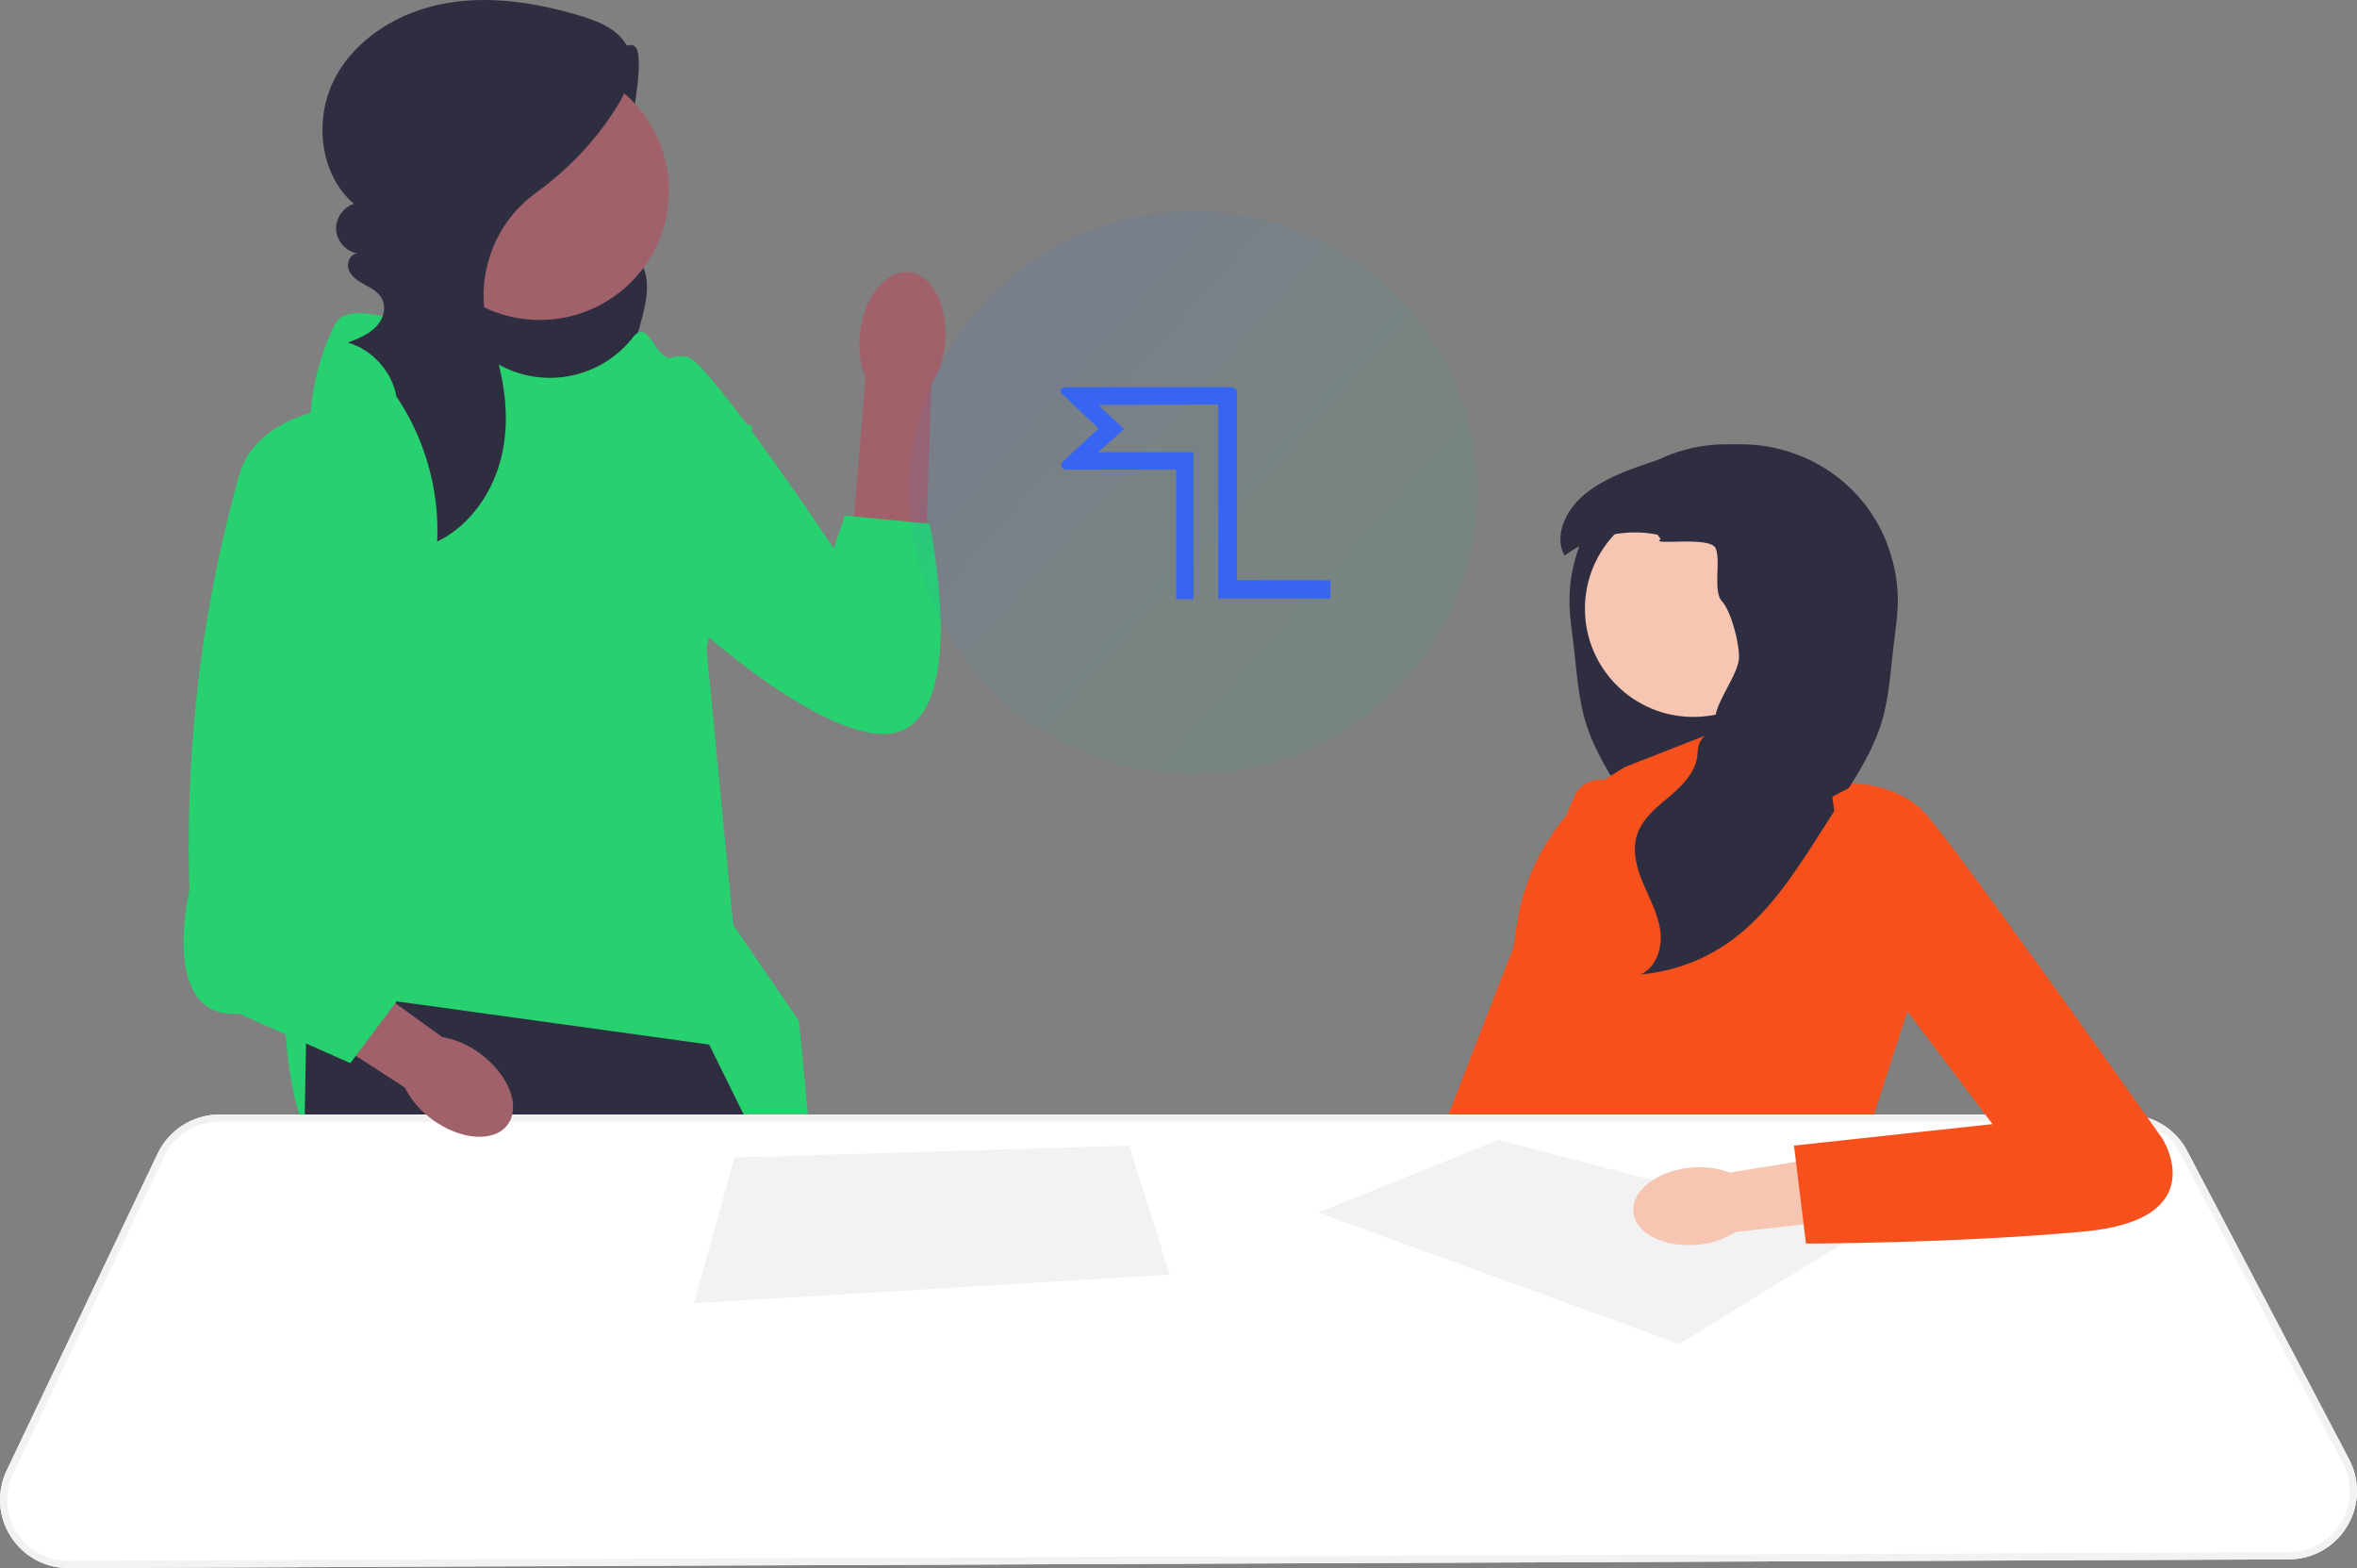
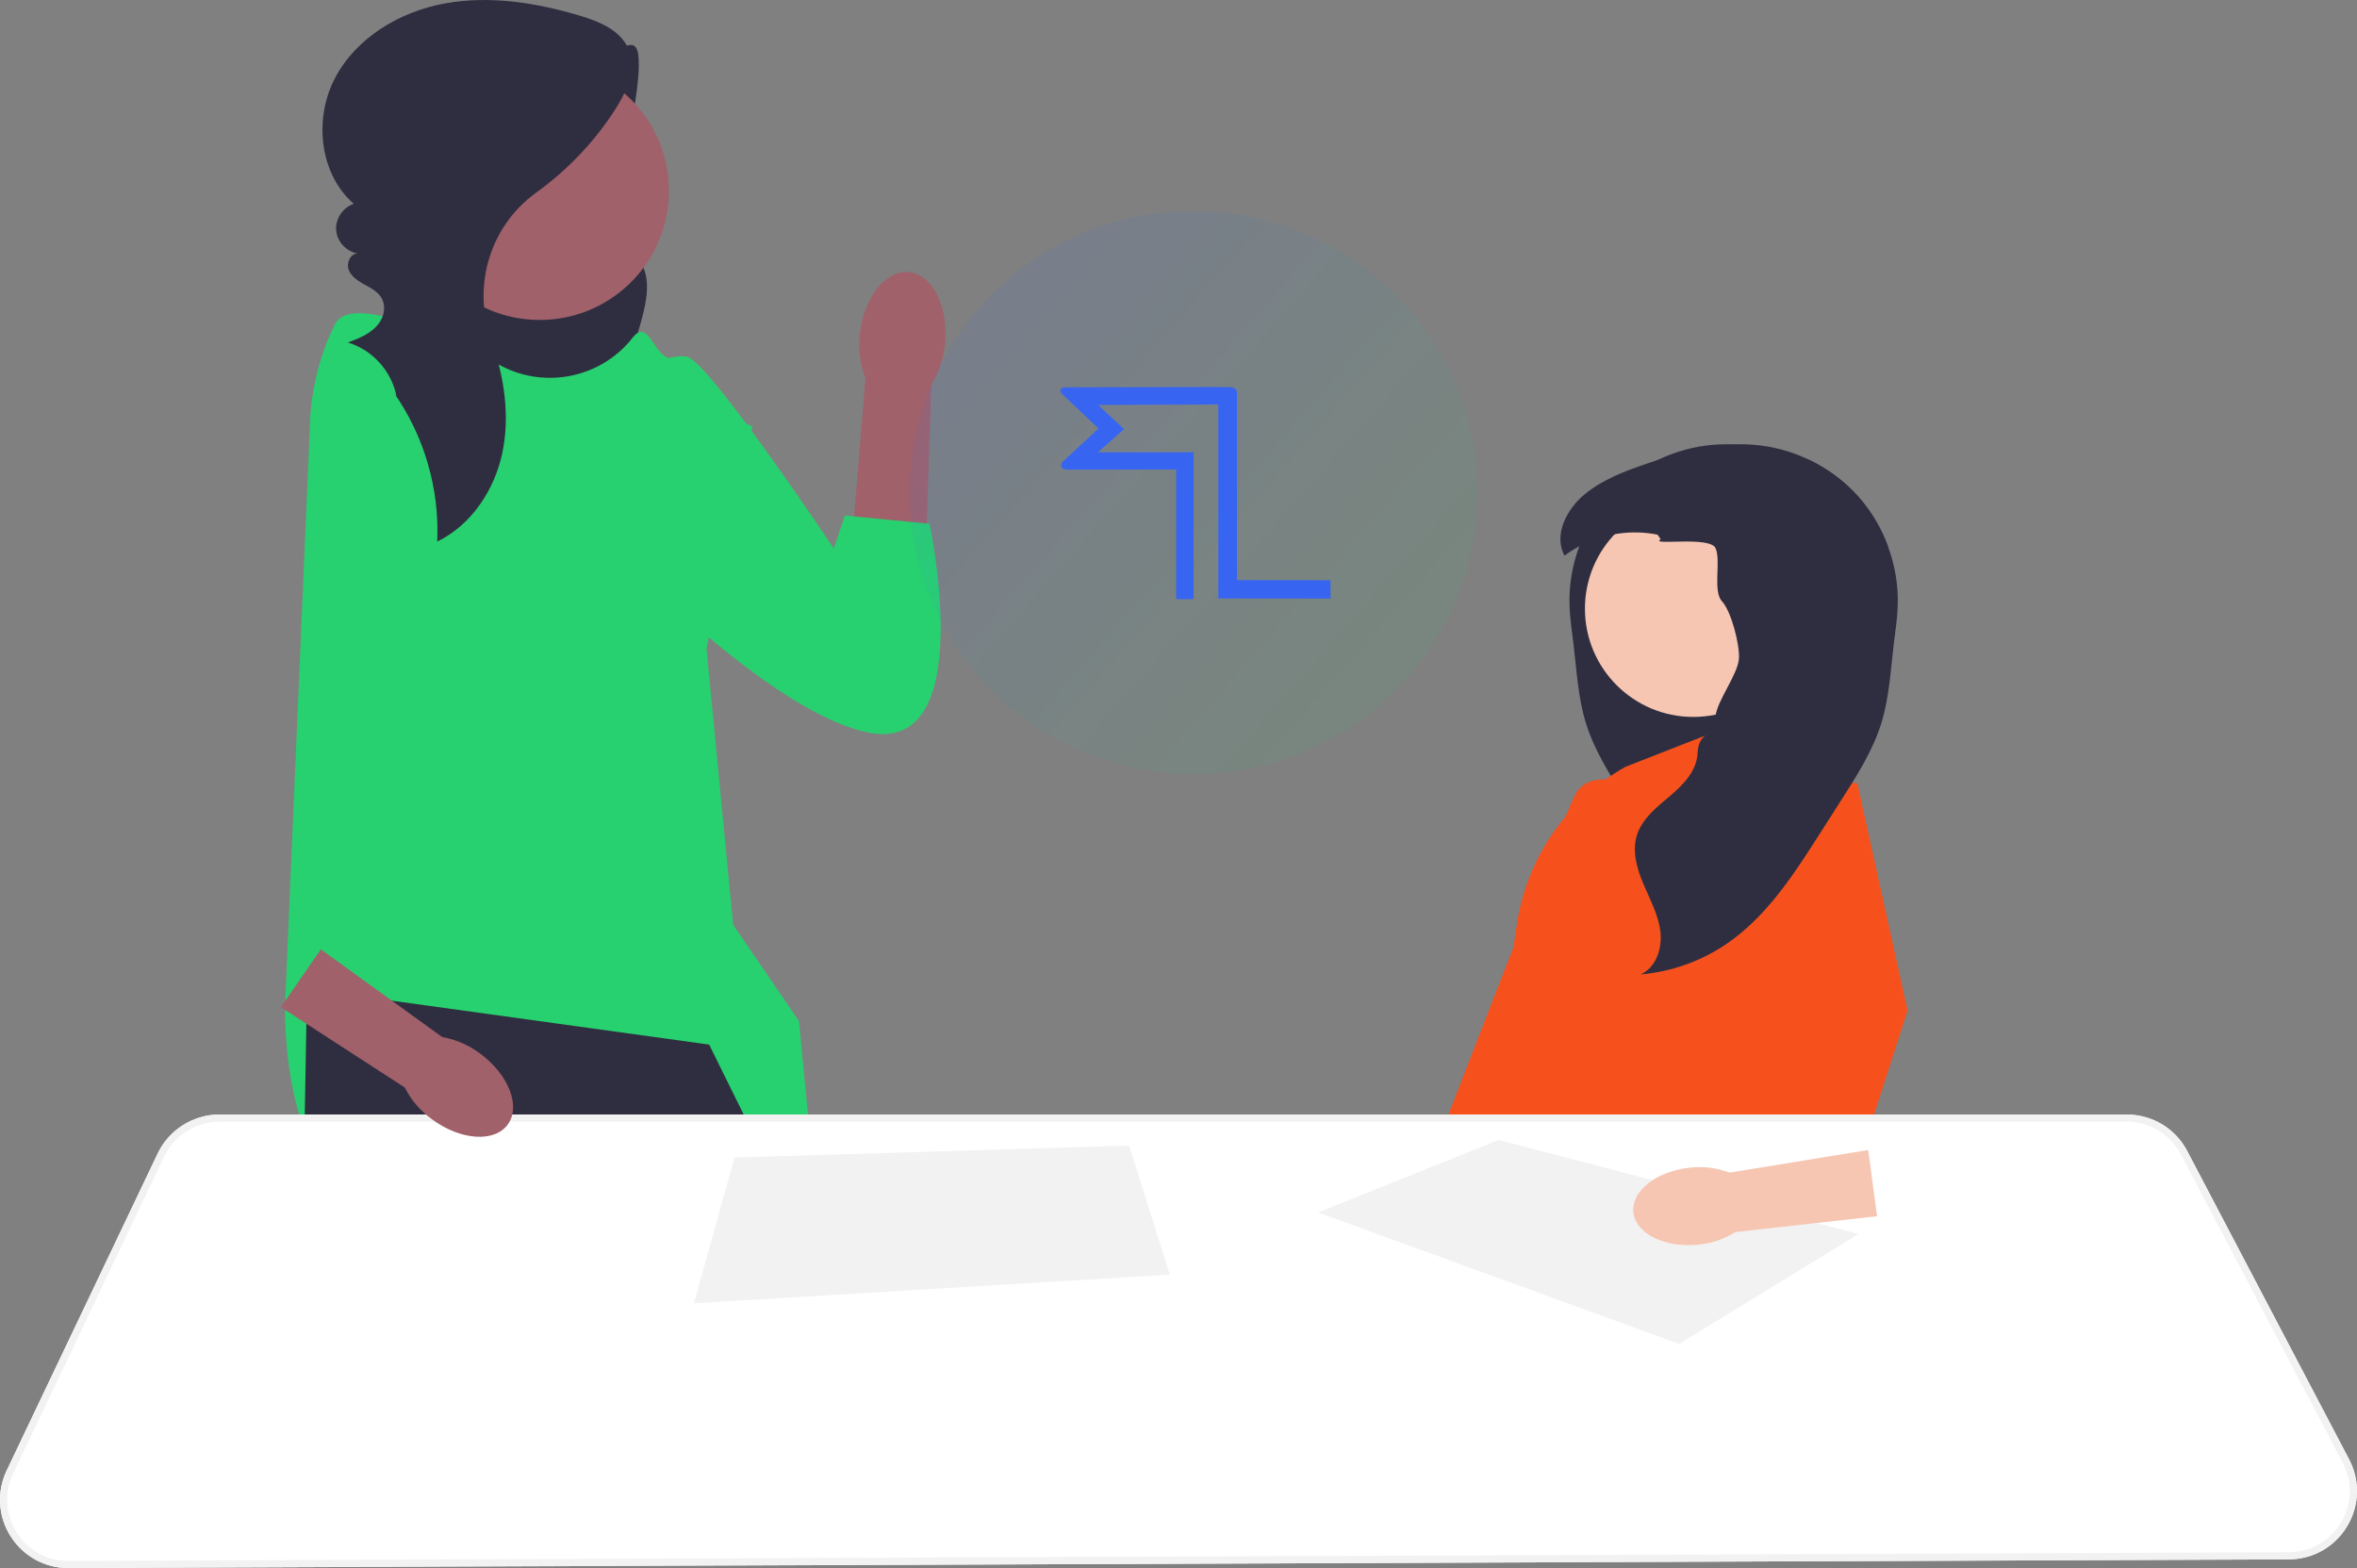
<svg xmlns="http://www.w3.org/2000/svg" width="469" height="312" viewBox="0 0 469 312" fill="none">
  <rect x="0" y="0" width="469" height="312" fill="#808080" stroke="none" />
  <path d="M116.248 12.054C119.791 14.043 125.51 6.175 126.806 10.024C128.102 13.873 124.963 29.401 123.343 33.126C122.539 34.977 121.401 36.67 120.611 38.528C119.821 40.386 119.398 42.522 120.096 44.416C121.311 47.712 125.32 49.053 127.308 51.95C129.624 55.324 128.688 59.868 127.606 63.814C126.673 67.214 125.679 70.646 123.883 73.681C122.087 76.717 119.379 79.36 115.996 80.364C111.688 81.643 107.084 80.123 102.932 78.407C98.939 76.758 94.99 74.888 91.594 72.22C88.198 69.551 85.365 66.009 84.178 61.859C82.689 56.653 83.933 50.956 86.511 46.193C89.089 41.431 92.902 37.463 96.815 33.718C103.406 27.409 110.419 21.541 117.793 16.167L116.248 12.054Z" fill="#2F2E41" />
  <path d="M63.551 279.173L66.897 310.365L67.049 311.791L104.895 311.643L105.095 310.212L109.102 281.631L63.551 279.173Z" fill="#A0616A" />
  <path d="M121.418 310.151C121.418 310.621 121.422 311.097 121.427 311.577L160.715 311.425L160.843 309.994L163.266 282.862L122.641 277.941C122.641 277.941 121.332 292.332 121.418 310.151Z" fill="#A0616A" />
  <path d="M125.79 67.309C119.549 75.162 108.546 77.439 99.666 72.764C86.991 66.091 69.686 58.443 66.627 64.554C61.703 74.393 61.703 83.942 61.703 83.942L56.778 198.613C56.778 198.613 54.316 244.914 85.093 240.827C115.87 236.74 163.883 253.959 163.883 253.959L158.979 203.158L145.883 184.005L140.578 129.055L149.725 84.847L138.646 79.928C138.646 79.928 137.414 71.318 133.721 71.318C130.028 71.318 129.136 63.048 125.889 67.183C125.856 67.225 125.823 67.266 125.79 67.309Z" fill="#28D16F" />
  <path d="M59.022 311.824L67.05 311.791L104.896 311.643L109.821 311.624L110.107 310.193L117.72 271.794L118.91 310.16L118.953 311.586L121.428 311.577L160.716 311.425L163.533 311.41L163.542 309.984L163.709 282.867L163.861 257.755L163.885 253.957L163.88 253.952L152.116 230.129L148.685 223.178L147.981 221.752L141.11 207.837L78.932 199.236L77.98 199.103L61.087 196.769L60.963 203.686L60.892 207.613L60.64 221.752L60.611 223.178L60.583 224.809L59.05 310.393L59.022 311.824Z" fill="#2F2E41" />
  <path d="M107.395 63.661C93.196 63.661 81.685 52.161 81.685 37.976C81.685 23.79 93.196 12.29 107.395 12.29C121.595 12.29 133.105 23.79 133.105 37.976C133.105 52.161 121.595 63.661 107.395 63.661Z" fill="#A0616A" />
  <path d="M78.413 78.203C84.414 86.754 87.482 97.321 86.995 107.753C93.799 104.461 98.391 97.504 99.954 90.114C101.517 82.725 100.325 74.966 97.813 67.842C97.788 67.771 97.763 67.7 97.737 67.629C93.924 56.936 97.467 44.985 106.677 38.338C112.89 33.855 118.278 28.23 122.414 21.782C124.748 18.142 126.732 13.576 124.988 9.62C123.381 5.974 119.23 4.27 115.409 3.13C106.685 0.527 97.415 -0.955 88.461 0.693C79.507 2.34 70.887 7.485 66.655 15.539C62.423 23.593 63.531 34.584 70.4 40.555C68.234 41.255 66.701 43.549 66.885 45.816C67.069 48.083 68.952 50.101 71.203 50.443C69.734 50.391 68.867 52.323 69.391 53.695C69.915 55.066 71.265 55.919 72.554 56.625C74.389 57.63 76.424 58.682 76.431 61.316C76.434 62.372 76.058 63.397 75.442 64.255C73.949 66.335 71.54 67.272 69.22 68.151C74.126 69.595 78.038 73.975 78.916 79.009L78.413 78.203Z" fill="#2F2E41" />
  <path d="M188.045 68.266C188.746 60.912 185.517 54.59 180.832 54.144C176.148 53.699 171.783 59.299 171.082 66.656C170.762 69.591 171.149 72.559 172.213 75.314L169.634 106.51L184.313 107.407L185.297 76.558C186.863 74.053 187.805 71.21 188.045 68.266Z" fill="#A0616A" />
  <path d="M108.069 83.065C108.069 83.065 132.051 68.972 136.989 71.086C141.927 73.2 165.909 109.139 165.909 109.139L168.114 102.58L184.954 104.206C184.954 104.206 194.829 150.01 172.962 145.782C151.096 141.554 115.123 102.092 115.123 102.092L108.069 83.065Z" fill="#28D16F" />
  <path d="M330.571 158.792C330.571 158.792 317.03 150.861 313.384 158.215C309.737 165.569 276.048 253.299 276.048 253.299L297.757 257.522L330.571 158.792Z" fill="#F6511D" />
  <path d="M360.105 106.383L359.466 107.291C361.846 108.664 362.197 112.126 361.081 114.639C359.965 117.151 357.805 119.014 355.937 121.032C354.069 123.05 352.365 125.55 352.539 128.295C352.733 131.382 355.252 133.924 355.603 136.998C356.11 141.474 351.939 145.401 352.146 149.903C352.302 153.34 354.948 156.102 357.573 158.331C359.627 160.079 361.863 161.836 363.249 164.091C363.63 164.712 363.947 165.375 364.179 166.084C365.215 169.285 364.238 172.773 362.924 175.868C361.614 178.963 359.944 181.987 359.534 185.323C359.128 188.659 360.388 192.51 363.461 193.878C357.34 193.354 351.368 191.222 346.3 187.755C345.844 187.443 345.4 187.122 344.96 186.792C337.775 181.387 332.728 173.579 327.871 165.97C327.47 165.345 327.072 164.716 326.671 164.091C325.593 162.398 324.511 160.709 323.429 159.015C320.343 154.176 317.22 149.265 315.538 143.784C313.991 138.729 313.728 133.388 313.094 128.139C312.786 125.567 312.38 123.004 312.304 120.415C312.181 116.433 312.862 112.435 314.248 108.697C315.605 105.024 317.642 101.599 320.267 98.685C322.956 95.7 326.244 93.272 329.862 91.524C333.366 89.83 337.179 88.779 341.063 88.488C342.365 88.391 343.663 88.374 344.96 88.433C350.079 88.644 355.138 89.936 360.058 91.524C363.676 93.272 366.965 95.7 369.653 98.685C372.278 101.599 374.315 105.024 375.672 108.697C370.955 106.181 365.35 105.315 360.105 106.383Z" fill="#2F2E41" />
  <path d="M323.422 152.579L347.692 143.071L348.306 152.579L369.582 155.907L379.575 201.072L370.534 229.121L302.96 231.023L305.339 221.514C305.339 221.514 294.394 209.154 301.056 189.186L301.796 184.104C303.731 170.818 311.717 159.176 323.422 152.579Z" fill="#F6511D" />
  <path d="M336.93 142.644C325.024 142.644 315.373 133.002 315.373 121.108C315.373 109.214 325.024 99.572 336.93 99.572C348.835 99.572 358.486 109.214 358.486 121.108C358.486 133.002 348.835 142.644 336.93 142.644Z" fill="#F6C6B2" />
  <path d="M377.617 120.416C377.541 123.004 377.135 125.567 376.826 128.139C376.192 133.388 375.93 138.729 374.383 143.784C372.701 149.265 369.577 154.176 366.492 159.015C365.41 160.709 364.328 162.398 363.25 164.091C362.848 164.716 362.451 165.345 362.05 165.97C357.193 173.579 352.146 181.387 344.961 186.792C344.521 187.122 344.077 187.443 343.621 187.755C338.553 191.222 332.58 193.354 326.46 193.878C329.533 192.51 330.793 188.659 330.387 185.323C329.977 181.987 328.307 178.963 326.997 175.868C325.682 172.773 324.706 169.285 325.742 166.084C325.974 165.375 326.291 164.712 326.671 164.091C328.058 161.836 330.294 160.079 332.348 158.331C334.973 156.102 337.619 153.34 337.775 149.903C337.982 145.401 340.861 146.909 341.368 142.433C341.719 139.359 345.823 134.118 346.017 131.031C346.191 128.287 344.504 121.649 342.636 119.63C340.768 117.612 342.484 111.586 341.368 109.073C340.252 106.561 328.075 108.664 330.454 107.291L329.816 106.383C324.571 105.315 318.966 106.181 314.249 108.697C313.222 109.242 312.241 109.863 311.311 110.564C309.067 106.468 311.73 101.27 315.352 98.318C318.898 95.421 323.269 93.749 327.606 92.275C328.354 92.022 329.106 91.769 329.863 91.524C334.783 89.936 339.842 88.644 344.961 88.433C346.258 88.374 347.556 88.391 348.858 88.488C352.742 88.779 356.555 89.83 360.059 91.524C363.677 93.272 366.965 95.7 369.654 98.685C372.278 101.599 374.316 105.024 375.672 108.697C377.059 112.435 377.739 116.433 377.617 120.416Z" fill="#2F2E41" />
  <path d="M1.331 292.575L31.378 229.501C33.619 224.795 38.44 221.752 43.66 221.752H423.177C424.619 221.752 426.023 221.976 427.346 222.404C430.691 223.473 433.537 225.812 435.221 229.026L467.429 290.364C469.656 294.6 469.508 299.582 467.034 303.68C464.564 307.783 460.229 310.246 455.436 310.265L163.532 311.411L160.715 311.425L121.427 311.577L118.953 311.586L109.821 311.624L104.895 311.643L67.049 311.791L59.021 311.824L13.666 312H13.609C8.926 312 4.639 309.642 2.126 305.691C-0.396 301.722 -0.691 296.815 1.331 292.575Z" fill="white" />
  <path d="M1.331 292.575L31.378 229.501C33.619 224.795 38.44 221.752 43.66 221.752H423.177C424.619 221.752 426.023 221.976 427.346 222.404C430.691 223.473 433.537 225.812 435.221 229.026L467.429 290.364C469.656 294.6 469.508 299.582 467.034 303.68C464.564 307.783 460.229 310.246 455.436 310.265L163.532 311.411L160.715 311.425L121.427 311.577L118.953 311.586L109.821 311.624L104.895 311.643L67.049 311.791L59.021 311.824L13.666 312H13.609C8.926 312 4.639 309.642 2.126 305.691C-0.396 301.722 -0.691 296.815 1.331 292.575ZM3.33 304.926C5.581 308.468 9.416 310.574 13.609 310.574H13.661L59.05 310.393L66.897 310.365L105.095 310.213L110.106 310.193L118.91 310.16L121.417 310.151L160.843 309.994L163.542 309.984L455.432 308.839C459.719 308.82 463.603 306.618 465.811 302.948C468.023 299.278 468.157 294.819 466.163 291.025L433.956 229.692C432.795 227.481 431.024 225.731 428.907 224.605C427.179 223.682 425.219 223.178 423.177 223.178H43.66C38.987 223.178 34.676 225.903 32.667 230.115L2.621 293.183C0.808 296.986 1.074 301.375 3.33 304.926Z" fill="#F2F2F2" />
-   <path d="M334.13 267.392L262.273 241.244L298.202 226.808L369.82 245.523L334.13 267.392Z" fill="#F2F2F2" />
+   <path d="M334.13 267.392L262.273 241.244L298.202 226.808L369.82 245.523Z" fill="#F2F2F2" />
  <path d="M224.68 227.932L232.77 253.605L138.071 259.31L146.161 230.309L224.68 227.932Z" fill="#F2F2F2" />
  <path d="M336.305 232.324C329.647 232.983 324.59 236.95 325.011 241.183C325.432 245.417 331.17 248.312 337.831 247.652C340.495 247.424 343.066 246.562 345.328 245.139L373.504 241.988L371.742 228.81L344.153 233.315C341.654 232.363 338.963 232.023 336.305 232.324Z" fill="#F6C6B2" />
-   <path d="M364.585 158.522L369.582 155.907C369.582 155.907 377.434 156.145 382.668 161.374C387.903 166.604 430.255 226.506 430.255 226.506C430.255 226.506 440.724 242.67 414.551 245.047C388.379 247.424 359.35 247.424 359.35 247.424L356.971 227.932L396.468 223.654L368.81 187.047L364.585 158.522Z" fill="#F6511D" />
  <path d="M85.949 222.693C91.598 226.884 98.342 227.369 101.011 223.777C103.68 220.185 101.264 213.877 95.612 209.685C93.378 207.98 90.767 206.834 87.998 206.343L63.838 188.888L55.881 200.39L80.543 216.376C81.814 218.883 83.668 221.049 85.949 222.693Z" fill="#A0616A" />
-   <path d="M70.728 80.543C70.728 80.543 51.239 81.158 47.546 94.687C43.853 108.216 36.466 137.052 37.697 177.09C37.697 177.09 31.542 202.918 47.546 201.688L69.706 211.527L84.478 191.849L72.168 177.09L70.728 80.543Z" fill="#28D16F" />
  <ellipse cx="56.5" cy="56" rx="56.5" ry="56" transform="matrix(-1 0 0 1 294 42)" fill="url(#paint0_linear_212_5)" fill-opacity="0.13" />
  <path fill-rule="evenodd" clip-rule="evenodd" d="M264.754 119.098L242.418 119.078V77.033H244.726C245.584 77.054 246.134 77.386 246.131 78.269V115.425L264.754 115.446V119.098Z" fill="#3765F1" />
  <path fill-rule="evenodd" clip-rule="evenodd" d="M234.033 119.2V93.408L212.325 93.44C211.29 93.351 210.86 92.892 211.375 91.944L218.588 85.26L211.218 78.27C210.671 77.43 211.171 77.039 212.52 77.06L242.241 77C243.198 77 243.976 77.78 243.976 78.739C243.976 79.699 243.198 80.477 242.241 80.477L218.514 80.57L223.677 85.385L218.475 89.98H237.503L237.503 119.2C237.503 119.224 234.033 119.235 234.033 119.2Z" fill="#3765F1" />
  <defs>
    <linearGradient id="paint0_linear_212_5" x1="105.365" y1="19.676" x2="17.477" y2="96.882" gradientUnits="userSpaceOnUse">
      <stop stop-color="#3765F1" stop-opacity="0.8" />
      <stop offset="1" stop-color="#28D16F" stop-opacity="0.6" />
    </linearGradient>
  </defs>
</svg>